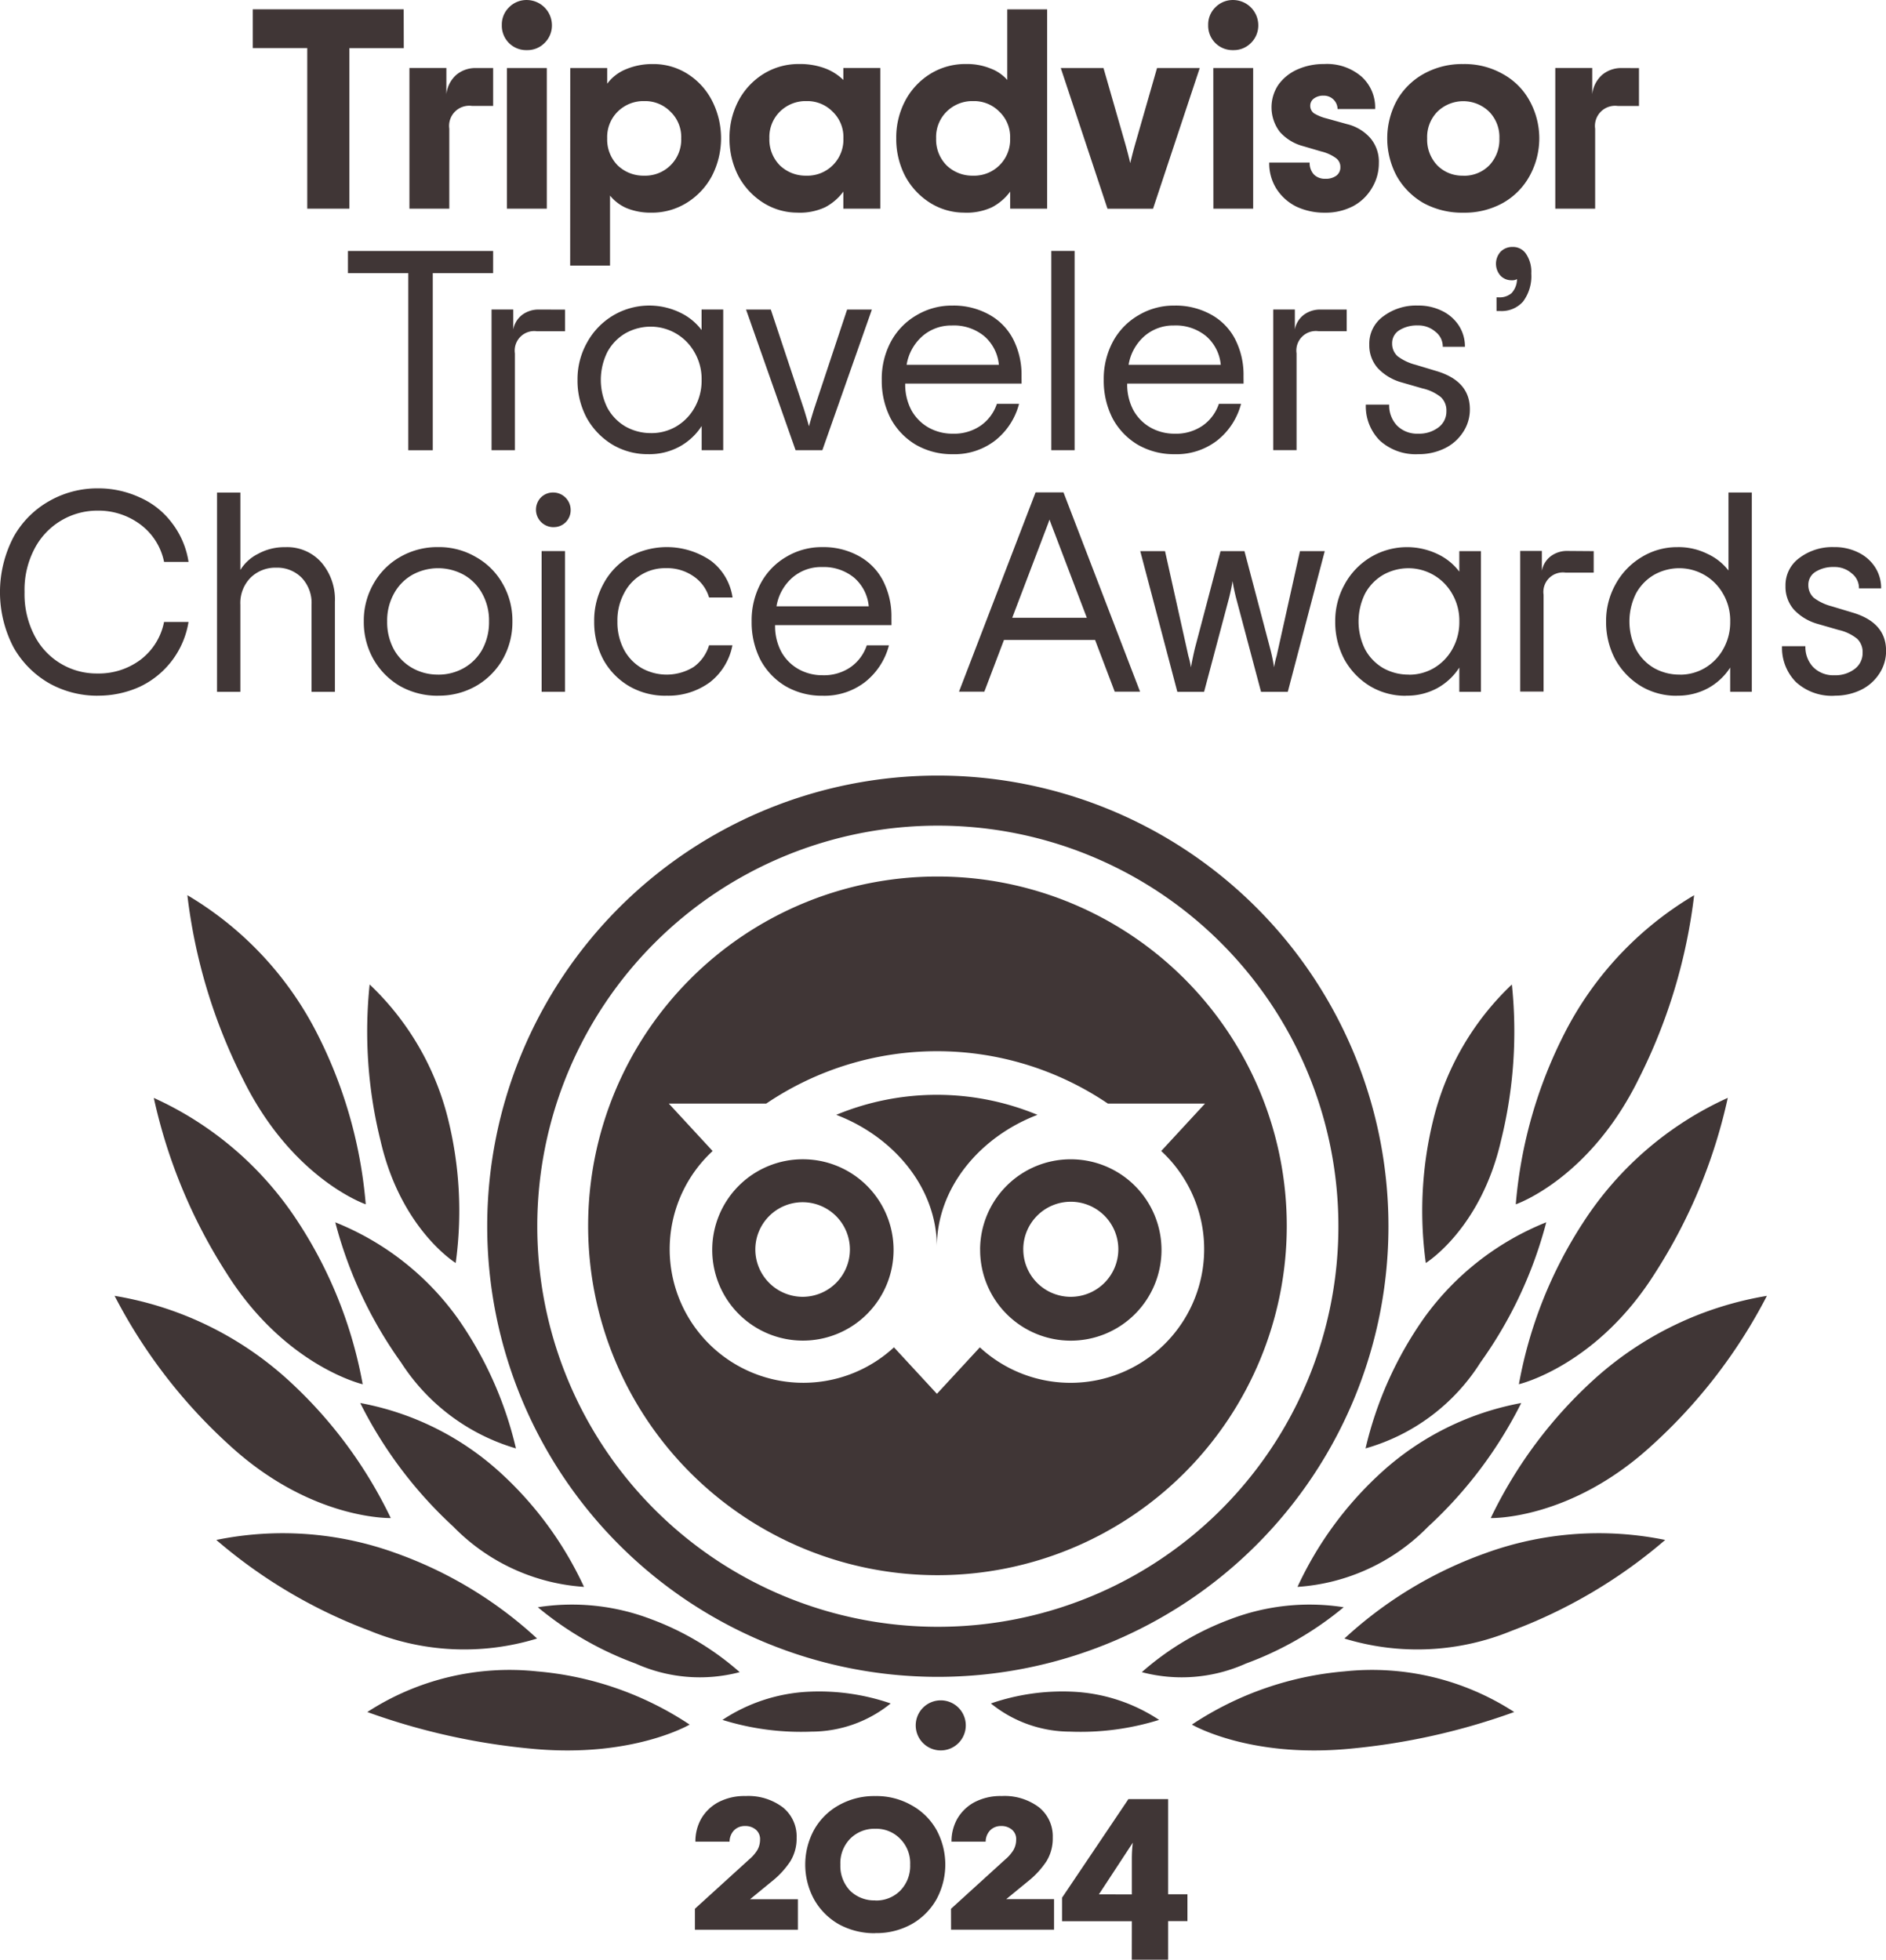
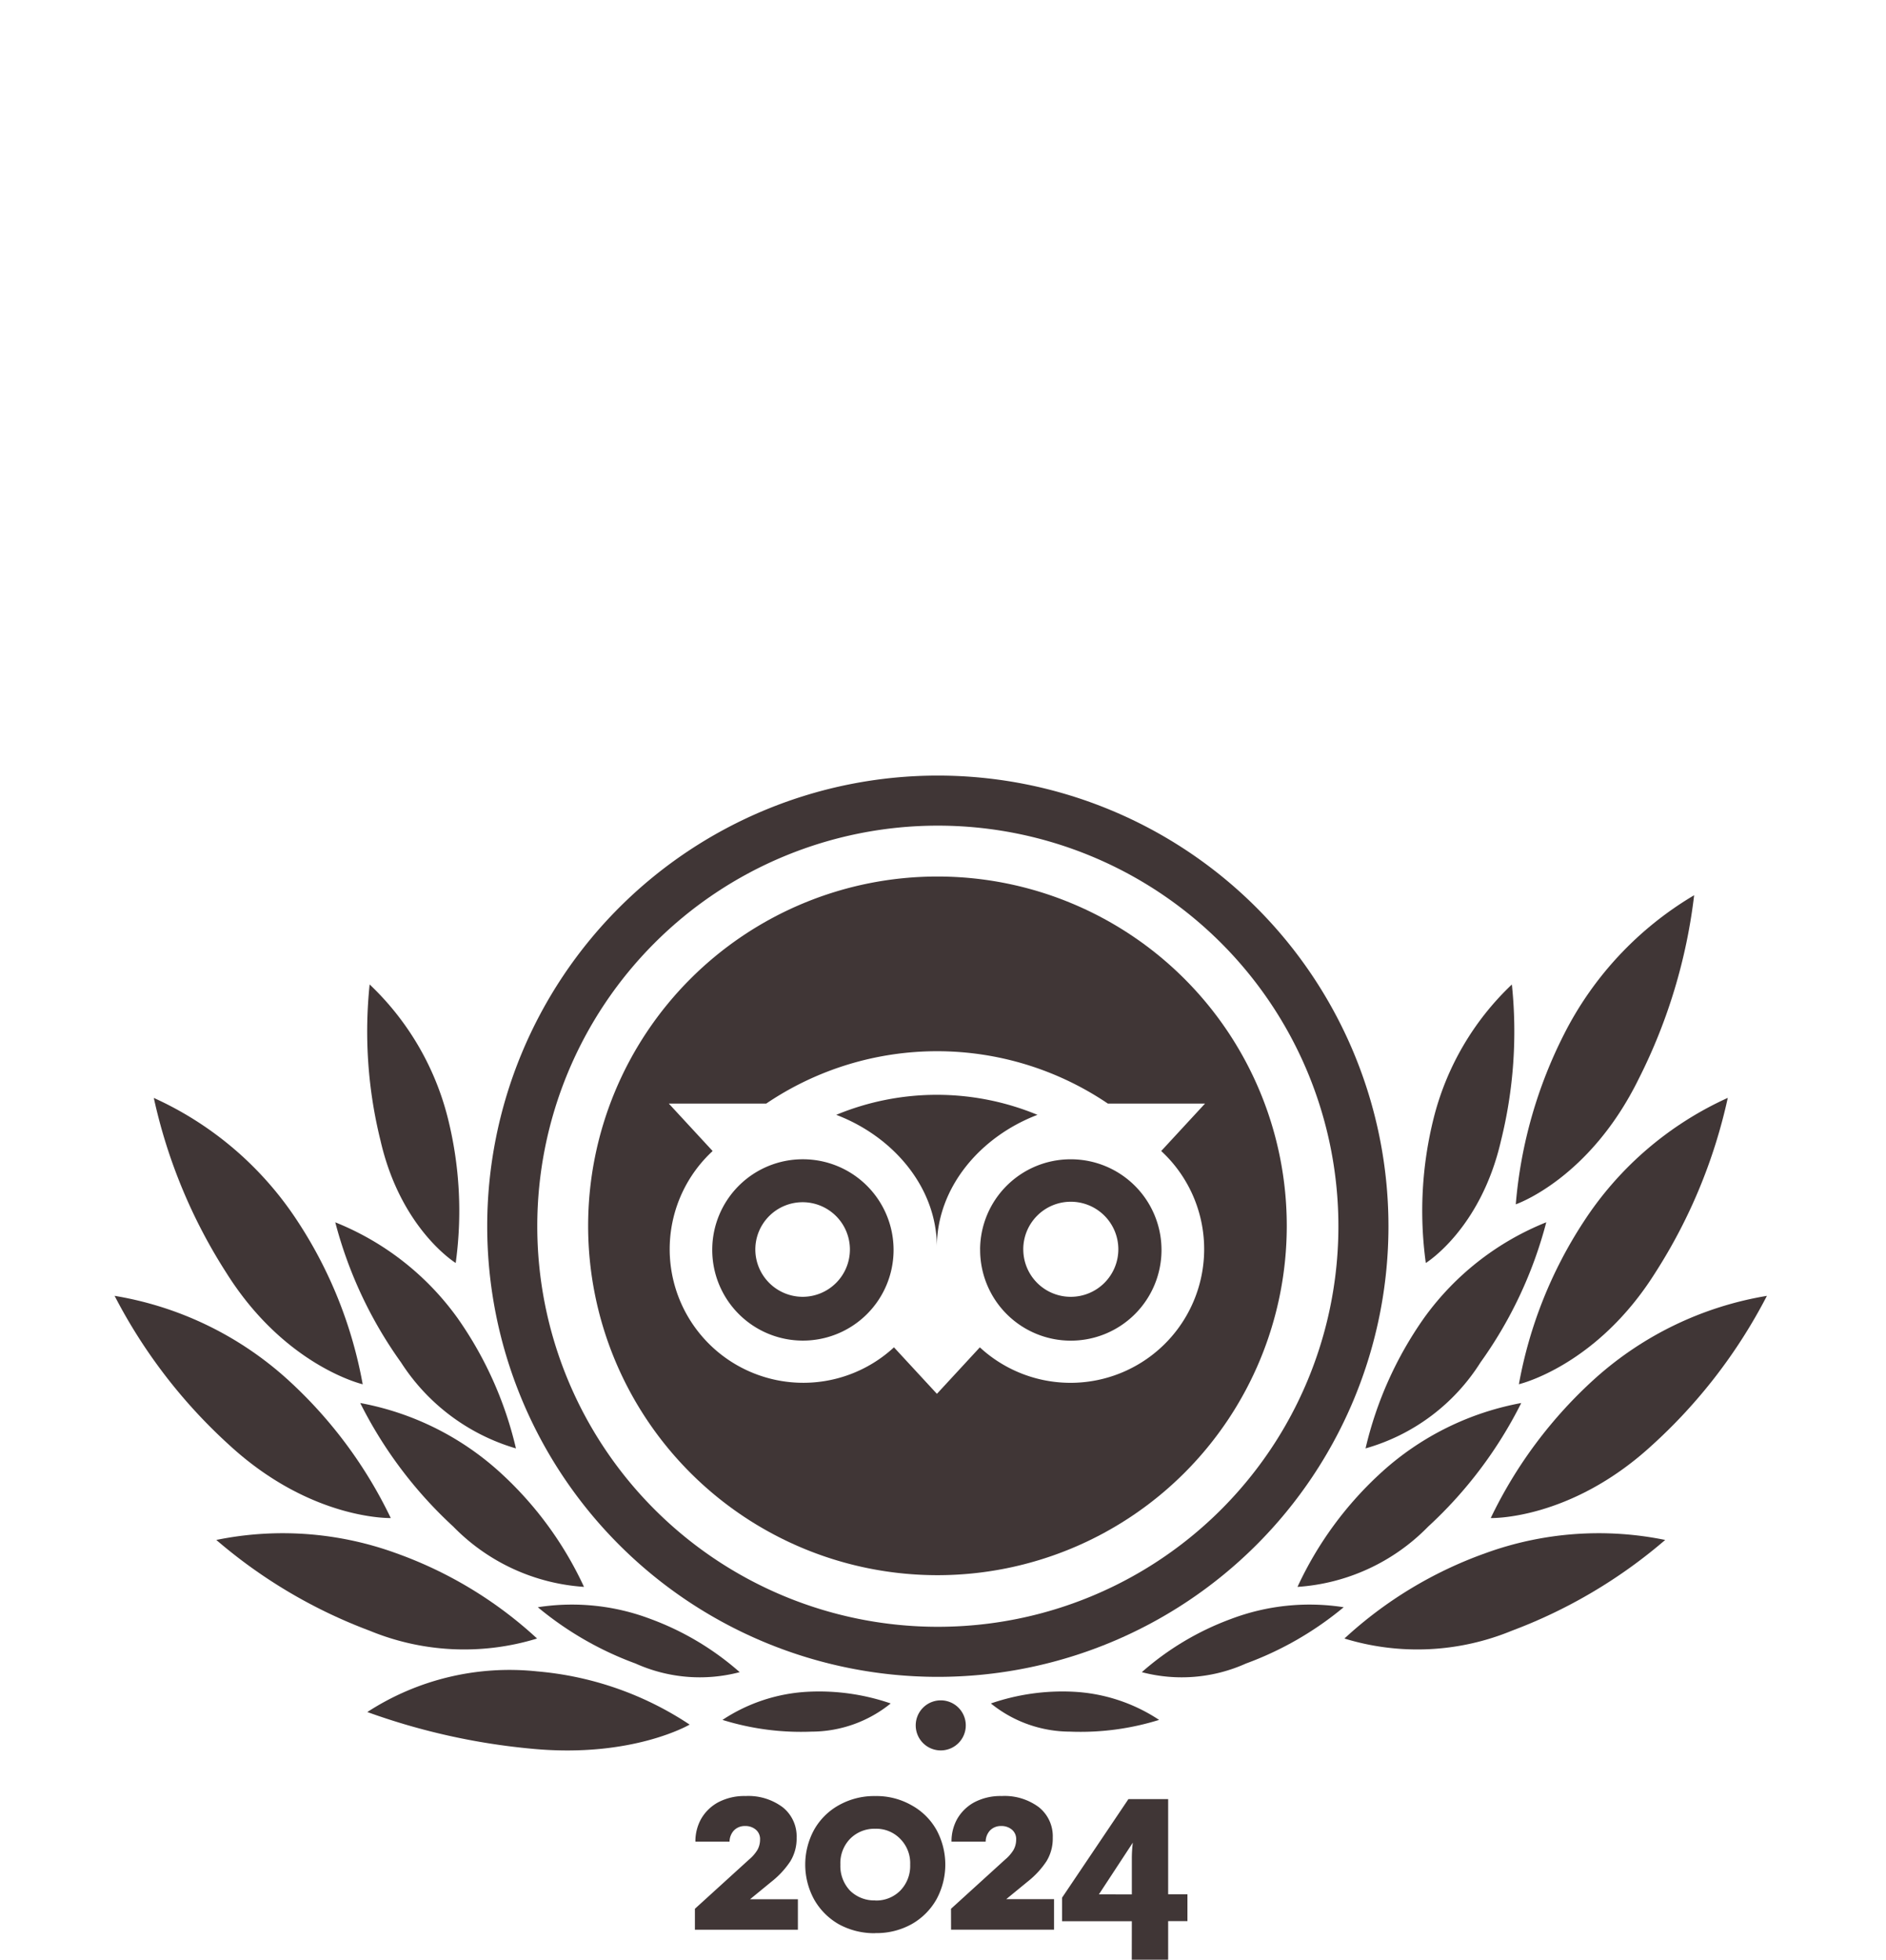
<svg xmlns="http://www.w3.org/2000/svg" id="Trip_Advisor_TCA_2024" data-name="Trip Advisor TCA 2024" width="102.097" height="106.083" viewBox="0 0 102.097 106.083">
-   <path id="Path_1566" data-name="Path 1566" d="M151.773,177.509h-2.944V186.2h-2.281v-8.692H143.6v-2.1h8.168Zm4.838,1.079v2.05H155.47a1.09,1.09,0,0,0-1.233,1.233V186.2h-2.158v-7.614h2v1.418a1.639,1.639,0,0,1,.555-1.063,1.615,1.615,0,0,1,1.033-.354Zm1.826-.971a1.318,1.318,0,0,1-1.356-1.356,1.3,1.3,0,0,1,.385-.956,1.322,1.322,0,0,1,.971-.4,1.368,1.368,0,0,1,1.356,1.356,1.322,1.322,0,0,1-.4.971A1.3,1.3,0,0,1,158.437,177.617Zm-1.079.971h2.158V186.2h-2.158Zm3.427,0h2v.848a2.371,2.371,0,0,1,.986-.771,3.662,3.662,0,0,1,1.495-.293,3.43,3.43,0,0,1,1.88.539,3.725,3.725,0,0,1,1.325,1.464,4.473,4.473,0,0,1-.015,4.053,3.83,3.83,0,0,1-1.356,1.449,3.561,3.561,0,0,1-1.927.539,3.429,3.429,0,0,1-1.341-.247,2.345,2.345,0,0,1-.894-.678v3.791h-2.158Zm4.007,5.826a1.95,1.95,0,0,0,2-2.019,1.9,1.9,0,0,0-.586-1.449,1.924,1.924,0,0,0-1.418-.57,1.977,1.977,0,0,0-1.433.57,1.931,1.931,0,0,0-.57,1.449,1.982,1.982,0,0,0,.57,1.464A2.006,2.006,0,0,0,164.792,184.413Zm8.333,2a3.458,3.458,0,0,1-1.9-.539,3.875,3.875,0,0,1-1.341-1.449,4.367,4.367,0,0,1-.478-2.034,4.274,4.274,0,0,1,.478-2.019,3.8,3.8,0,0,1,1.356-1.464,3.589,3.589,0,0,1,1.942-.539,3.848,3.848,0,0,1,1.387.231,2.831,2.831,0,0,1,1,.632v-.647h2V186.2h-2v-.925a2.894,2.894,0,0,1-.986.848A3.259,3.259,0,0,1,173.125,186.417Zm.447-2a1.95,1.95,0,0,0,2-2.019,1.9,1.9,0,0,0-.586-1.449,1.924,1.924,0,0,0-1.418-.57,1.977,1.977,0,0,0-1.433.57,1.931,1.931,0,0,0-.57,1.449,1.982,1.982,0,0,0,.57,1.464A2.006,2.006,0,0,0,173.572,184.413Zm8.579,2a3.458,3.458,0,0,1-1.9-.539,3.873,3.873,0,0,1-1.341-1.449,4.365,4.365,0,0,1-.478-2.034,4.273,4.273,0,0,1,.478-2.019,3.8,3.8,0,0,1,1.356-1.464,3.589,3.589,0,0,1,1.942-.539,3.358,3.358,0,0,1,1.341.247,2.236,2.236,0,0,1,.894.616v-3.822h2.158V186.2h-2v-.925a2.9,2.9,0,0,1-.986.848A3.259,3.259,0,0,1,182.151,186.417Zm.447-2a1.95,1.95,0,0,0,2-2.019,1.9,1.9,0,0,0-.586-1.449,1.925,1.925,0,0,0-1.418-.57,1.976,1.976,0,0,0-1.433.57,1.931,1.931,0,0,0-.57,1.449,1.982,1.982,0,0,0,.57,1.464A2.006,2.006,0,0,0,182.6,184.413Zm4.742-5.826h2.312l1.156,4.023q.169.586.293,1.125.123-.539.293-1.125l1.156-4.023h2.312l-2.528,7.614h-2.466Zm9.335-.971a1.318,1.318,0,0,1-1.356-1.356,1.3,1.3,0,0,1,.385-.956,1.323,1.323,0,0,1,.971-.4,1.368,1.368,0,0,1,1.356,1.356,1.322,1.322,0,0,1-.4.971A1.3,1.3,0,0,1,196.675,177.617Zm-1.079.971h2.158V186.2H195.6Zm6.032,7.829a3.563,3.563,0,0,1-1.526-.324,2.7,2.7,0,0,1-1.079-.956,2.571,2.571,0,0,1-.4-1.433h2.189a.908.908,0,0,0,.231.647.833.833,0,0,0,.616.231.951.951,0,0,0,.6-.17.556.556,0,0,0,.216-.462.586.586,0,0,0-.247-.493,2.26,2.26,0,0,0-.786-.354l-1-.293a2.54,2.54,0,0,1-1.248-.771,2.189,2.189,0,0,1-.077-2.543,2.513,2.513,0,0,1,1.033-.832,3.437,3.437,0,0,1,1.433-.293,2.863,2.863,0,0,1,2.034.678,2.244,2.244,0,0,1,.74,1.757h-2.034a.737.737,0,0,0-.755-.724.836.836,0,0,0-.524.154.469.469,0,0,0-.2.385.5.5,0,0,0,.2.416,2.494,2.494,0,0,0,.678.277l1.11.308a2.451,2.451,0,0,1,1.264.755,1.974,1.974,0,0,1,.462,1.356,2.559,2.559,0,0,1-.37,1.341,2.611,2.611,0,0,1-1.017.986A3.22,3.22,0,0,1,201.628,186.417Zm7.5,0a4.356,4.356,0,0,1-2.158-.524,3.885,3.885,0,0,1-1.449-1.464,4.323,4.323,0,0,1,0-4.069,3.774,3.774,0,0,1,1.449-1.449,4.258,4.258,0,0,1,2.158-.539,4.174,4.174,0,0,1,2.142.539,3.641,3.641,0,0,1,1.449,1.449,4.211,4.211,0,0,1,0,4.069,3.744,3.744,0,0,1-1.449,1.464A4.27,4.27,0,0,1,209.13,186.417Zm0-2a1.9,1.9,0,0,0,1.4-.555,2.012,2.012,0,0,0,.555-1.464,1.959,1.959,0,0,0-.555-1.449,2.01,2.01,0,0,0-2.8,0,1.959,1.959,0,0,0-.555,1.449,2.012,2.012,0,0,0,.555,1.464A1.9,1.9,0,0,0,209.13,184.413Zm9.512-5.826v2.05H217.5a1.09,1.09,0,0,0-1.233,1.233V186.2h-2.158v-7.614h2v1.418a1.639,1.639,0,0,1,.555-1.063,1.615,1.615,0,0,1,1.033-.354Zm-62.03,11.1h-3.267v9.586h-1.325v-9.586h-3.267v-1.2h7.86Zm3.892,1.973v1.171h-1.526a1.056,1.056,0,0,0-1.187,1.2v5.24h-1.264V191.66H157.7v1.079a1.287,1.287,0,0,1,.493-.8,1.472,1.472,0,0,1,.909-.277ZM165,199.49a3.719,3.719,0,0,1-1.942-.524,3.911,3.911,0,0,1-1.387-1.449,4.285,4.285,0,0,1-.493-2.05,4.054,4.054,0,0,1,.524-2.034,3.877,3.877,0,0,1,1.4-1.449,3.838,3.838,0,0,1,3.606-.17,3.135,3.135,0,0,1,1.187.956v-1.11h1.171v7.614H167.9v-1.31a3.329,3.329,0,0,1-1.187,1.11A3.43,3.43,0,0,1,165,199.49Zm.17-1.14a2.644,2.644,0,0,0,1.341-.354,2.721,2.721,0,0,0,1-1.017,2.95,2.95,0,0,0,.385-1.51,2.867,2.867,0,0,0-.385-1.495,2.721,2.721,0,0,0-2.343-1.387,2.787,2.787,0,0,0-1.387.354,2.61,2.61,0,0,0-.986,1.017,3.395,3.395,0,0,0,0,3.021,2.611,2.611,0,0,0,.986,1.017A2.787,2.787,0,0,0,165.168,198.349Zm5.132-6.689h1.341l1.788,5.379q.2.647.277.94.077-.293.277-.94l1.788-5.379h1.341l-2.682,7.614h-1.449Zm14.916,4.007h-6.3a2.96,2.96,0,0,0,.339,1.449,2.431,2.431,0,0,0,.94.94,2.632,2.632,0,0,0,1.295.324,2.531,2.531,0,0,0,1.526-.447,2.347,2.347,0,0,0,.863-1.171h1.2a3.718,3.718,0,0,1-1.295,1.988,3.6,3.6,0,0,1-2.3.74,3.9,3.9,0,0,1-1.988-.509,3.681,3.681,0,0,1-1.372-1.433,4.465,4.465,0,0,1-.478-2.081,4.262,4.262,0,0,1,.493-2.065,3.652,3.652,0,0,1,1.387-1.433,3.719,3.719,0,0,1,1.942-.524,3.949,3.949,0,0,1,1.973.478,3.194,3.194,0,0,1,1.31,1.325,4.213,4.213,0,0,1,.462,2.019Zm-3.761-3.144a2.374,2.374,0,0,0-1.6.57,2.623,2.623,0,0,0-.863,1.557h4.994a2.325,2.325,0,0,0-.8-1.557A2.59,2.59,0,0,0,181.455,192.523Zm5.368-4.038h1.264v10.788h-1.264Zm10.41,7.182h-6.3a2.96,2.96,0,0,0,.339,1.449,2.431,2.431,0,0,0,.94.94,2.631,2.631,0,0,0,1.295.324,2.531,2.531,0,0,0,1.526-.447,2.347,2.347,0,0,0,.863-1.171h1.2a3.718,3.718,0,0,1-1.295,1.988,3.6,3.6,0,0,1-2.3.74,3.9,3.9,0,0,1-1.988-.509,3.681,3.681,0,0,1-1.372-1.433,4.465,4.465,0,0,1-.478-2.081,4.262,4.262,0,0,1,.493-2.065,3.652,3.652,0,0,1,1.387-1.433,3.719,3.719,0,0,1,1.942-.524,3.949,3.949,0,0,1,1.973.478,3.194,3.194,0,0,1,1.31,1.325,4.213,4.213,0,0,1,.462,2.019Zm-3.761-3.144a2.374,2.374,0,0,0-1.6.57,2.623,2.623,0,0,0-.863,1.557H196a2.325,2.325,0,0,0-.8-1.557A2.59,2.59,0,0,0,193.472,192.523Zm9.344-.863v1.171H201.29a1.056,1.056,0,0,0-1.187,1.2v5.24H198.84V191.66h1.171v1.079a1.286,1.286,0,0,1,.493-.8,1.472,1.472,0,0,1,.909-.277Zm3.871,7.829a2.878,2.878,0,0,1-2.081-.74,2.629,2.629,0,0,1-.755-1.942h1.264a1.587,1.587,0,0,0,.416,1.125,1.532,1.532,0,0,0,1.156.447,1.717,1.717,0,0,0,1.094-.339,1.067,1.067,0,0,0,.432-.878.991.991,0,0,0-.293-.755,2.452,2.452,0,0,0-1-.478l-1.125-.324a2.8,2.8,0,0,1-1.295-.771,1.865,1.865,0,0,1-.462-1.279,1.815,1.815,0,0,1,.755-1.526,2.951,2.951,0,0,1,1.865-.586,2.863,2.863,0,0,1,1.325.293,2.234,2.234,0,0,1,.909.8,2.08,2.08,0,0,1,.324,1.14h-1.2a1.007,1.007,0,0,0-.4-.817,1.394,1.394,0,0,0-.956-.339,1.794,1.794,0,0,0-1,.262.816.816,0,0,0-.385.709.916.916,0,0,0,.293.694,2.755,2.755,0,0,0,.971.462l1.125.339q1.819.539,1.819,2.065a2.2,2.2,0,0,1-.37,1.248,2.465,2.465,0,0,1-1,.878A3.193,3.193,0,0,1,206.687,199.49ZM210.928,191h.123a.975.975,0,0,0,.694-.231,1.141,1.141,0,0,0,.293-.755.539.539,0,0,1-.293.062.818.818,0,0,1-.6-.247.973.973,0,0,1,0-1.295.88.88,0,0,1,.647-.262.843.843,0,0,1,.74.385,1.719,1.719,0,0,1,.277,1.048,2.291,2.291,0,0,1-.447,1.526,1.546,1.546,0,0,1-1.248.509h-.185Zm-75.742,21.565a5.336,5.336,0,0,1-2.589-.663,5.179,5.179,0,0,1-1.942-1.942,6.443,6.443,0,0,1,0-6,5.037,5.037,0,0,1,1.942-1.942,5.241,5.241,0,0,1,2.589-.678,5.325,5.325,0,0,1,2.3.493,4.363,4.363,0,0,1,1.742,1.387,4.589,4.589,0,0,1,.894,2.1h-1.325a3.356,3.356,0,0,0-1.295-2.034,3.788,3.788,0,0,0-2.312-.74,3.828,3.828,0,0,0-3.391,2.034,4.77,4.77,0,0,0-.555,2.373,4.858,4.858,0,0,0,.555,2.389,3.774,3.774,0,0,0,3.391,2.019,3.77,3.77,0,0,0,2.327-.74,3.388,3.388,0,0,0,1.279-2.05h1.325a4.71,4.71,0,0,1-2.651,3.514A5.433,5.433,0,0,1,135.186,212.562Zm6.478-11h1.264v4.192a2.34,2.34,0,0,1,.94-.863,2.96,2.96,0,0,1,1.495-.37,2.467,2.467,0,0,1,1.942.817,3.069,3.069,0,0,1,.74,2.142v4.87H146.78v-4.716a1.978,1.978,0,0,0-.539-1.464,1.859,1.859,0,0,0-1.372-.539,1.911,1.911,0,0,0-1.387.539,1.947,1.947,0,0,0-.555,1.464v4.716h-1.264Zm11.967,11a4.115,4.115,0,0,1-2.065-.524,3.956,3.956,0,0,1-1.433-1.449,4.085,4.085,0,0,1-.524-2.05,4,4,0,0,1,.524-2.034,3.807,3.807,0,0,1,1.433-1.449,4.023,4.023,0,0,1,2.065-.539,3.941,3.941,0,0,1,2.05.539,3.774,3.774,0,0,1,1.449,1.449,4,4,0,0,1,.524,2.034,4.084,4.084,0,0,1-.524,2.05,3.919,3.919,0,0,1-1.449,1.449A4.03,4.03,0,0,1,153.631,212.562Zm0-1.141a2.787,2.787,0,0,0,1.387-.354,2.606,2.606,0,0,0,1-1,3.078,3.078,0,0,0,.37-1.526,2.992,2.992,0,0,0-.37-1.51,2.578,2.578,0,0,0-1-1.017,2.891,2.891,0,0,0-2.774,0,2.579,2.579,0,0,0-1,1.017,2.992,2.992,0,0,0-.37,1.51,3.078,3.078,0,0,0,.37,1.526,2.607,2.607,0,0,0,1,1A2.788,2.788,0,0,0,153.631,211.422Zm6.236-7.983a.948.948,0,0,1-.678-1.6.923.923,0,0,1,.678-.277.947.947,0,0,1,.94.94.923.923,0,0,1-.277.678A.9.9,0,0,1,159.866,203.438Zm-.632,1.295H160.5v7.614h-1.264Zm6.726,7.829a3.887,3.887,0,0,1-2-.524,3.794,3.794,0,0,1-1.387-1.433,4.318,4.318,0,0,1-.493-2.065,4.127,4.127,0,0,1,.509-2.05,3.764,3.764,0,0,1,1.387-1.449,4.218,4.218,0,0,1,4.423.216,3.035,3.035,0,0,1,1.171,1.988H168.3a2.108,2.108,0,0,0-.832-1.141,2.5,2.5,0,0,0-1.51-.447,2.479,2.479,0,0,0-2.266,1.372,3.1,3.1,0,0,0-.354,1.51,3.185,3.185,0,0,0,.354,1.526,2.565,2.565,0,0,0,.956,1,2.776,2.776,0,0,0,2.82-.062,2.242,2.242,0,0,0,.832-1.171h1.264a3.321,3.321,0,0,1-1.218,2A3.8,3.8,0,0,1,165.961,212.562Zm12.213-3.822h-6.3a2.96,2.96,0,0,0,.339,1.449,2.431,2.431,0,0,0,.94.94,2.631,2.631,0,0,0,1.295.324,2.531,2.531,0,0,0,1.526-.447,2.347,2.347,0,0,0,.863-1.171h1.2a3.718,3.718,0,0,1-1.295,1.988,3.6,3.6,0,0,1-2.3.74,3.9,3.9,0,0,1-1.988-.509,3.681,3.681,0,0,1-1.372-1.433,4.465,4.465,0,0,1-.478-2.081,4.262,4.262,0,0,1,.493-2.065,3.652,3.652,0,0,1,1.387-1.433,3.719,3.719,0,0,1,1.942-.524A3.95,3.95,0,0,1,176.4,205a3.194,3.194,0,0,1,1.31,1.325,4.213,4.213,0,0,1,.462,2.019Zm-3.761-3.144a2.374,2.374,0,0,0-1.6.57,2.623,2.623,0,0,0-.863,1.557h4.994a2.325,2.325,0,0,0-.8-1.557A2.59,2.59,0,0,0,174.413,205.6Zm14.783,3.946h-4.932l-1.063,2.8h-1.372l4.146-10.788h1.51l4.146,10.788h-1.372Zm-.447-1.2-1.742-4.577q-.216-.555-.277-.74-.062.185-.277.74l-1.742,4.577Zm2.893-3.606h1.341l1.171,5.256.092.416a4.433,4.433,0,0,1,.139.617q.092-.509.216-1.033l1.387-5.256h1.295l1.387,5.256a9.728,9.728,0,0,1,.216,1.033,4.431,4.431,0,0,1,.139-.617l.092-.416,1.171-5.256h1.341l-2,7.614h-1.449l-1.356-5.1q-.123-.493-.185-.894-.062.4-.185.894l-1.356,5.1h-1.449Zm14.376,7.829a3.719,3.719,0,0,1-1.942-.524,3.912,3.912,0,0,1-1.387-1.449,4.285,4.285,0,0,1-.493-2.05,4.054,4.054,0,0,1,.524-2.034,3.877,3.877,0,0,1,1.4-1.449,3.838,3.838,0,0,1,3.606-.17,3.136,3.136,0,0,1,1.187.956v-1.11h1.171v7.614h-1.171v-1.31a3.329,3.329,0,0,1-1.187,1.11A3.431,3.431,0,0,1,206.018,212.562Zm.17-1.141a2.644,2.644,0,0,0,1.341-.354,2.721,2.721,0,0,0,1-1.017,2.951,2.951,0,0,0,.385-1.51,2.868,2.868,0,0,0-.385-1.495,2.721,2.721,0,0,0-2.343-1.387,2.787,2.787,0,0,0-1.387.354,2.611,2.611,0,0,0-.986,1.017,3.4,3.4,0,0,0,0,3.021,2.611,2.611,0,0,0,.986,1.017A2.787,2.787,0,0,0,206.188,211.422Zm10-6.689V205.9h-1.526a1.056,1.056,0,0,0-1.187,1.2v5.24h-1.264v-7.614h1.171v1.079a1.287,1.287,0,0,1,.493-.8,1.472,1.472,0,0,1,.909-.277Zm4.494,7.829a3.719,3.719,0,0,1-1.942-.524,3.911,3.911,0,0,1-1.387-1.449,4.285,4.285,0,0,1-.493-2.05,4.055,4.055,0,0,1,.524-2.034,3.877,3.877,0,0,1,1.4-1.449,3.663,3.663,0,0,1,1.926-.539,3.516,3.516,0,0,1,1.649.37,3.021,3.021,0,0,1,1.125.894v-4.223h1.264v10.788h-1.171v-1.31a3.329,3.329,0,0,1-1.187,1.11A3.43,3.43,0,0,1,220.684,212.562Zm.17-1.141a2.644,2.644,0,0,0,1.341-.354,2.721,2.721,0,0,0,1-1.017,2.951,2.951,0,0,0,.385-1.51,2.867,2.867,0,0,0-.385-1.495,2.721,2.721,0,0,0-2.343-1.387,2.787,2.787,0,0,0-1.387.354,2.611,2.611,0,0,0-.986,1.017,3.395,3.395,0,0,0,0,3.021,2.611,2.611,0,0,0,.986,1.017A2.787,2.787,0,0,0,220.854,211.422Zm8.368,1.141a2.879,2.879,0,0,1-2.081-.74,2.629,2.629,0,0,1-.755-1.942h1.264a1.587,1.587,0,0,0,.416,1.125,1.533,1.533,0,0,0,1.156.447,1.717,1.717,0,0,0,1.094-.339,1.067,1.067,0,0,0,.432-.879.99.99,0,0,0-.293-.755,2.45,2.45,0,0,0-1-.478l-1.125-.324a2.8,2.8,0,0,1-1.295-.771,1.865,1.865,0,0,1-.462-1.279,1.816,1.816,0,0,1,.755-1.526,2.951,2.951,0,0,1,1.865-.586,2.862,2.862,0,0,1,1.325.293,2.233,2.233,0,0,1,.909.8,2.08,2.08,0,0,1,.324,1.14h-1.2a1.007,1.007,0,0,0-.4-.817,1.394,1.394,0,0,0-.956-.339,1.8,1.8,0,0,0-1,.262.816.816,0,0,0-.385.709.916.916,0,0,0,.293.694,2.758,2.758,0,0,0,.971.462l1.125.339q1.819.539,1.819,2.065a2.2,2.2,0,0,1-.37,1.248,2.464,2.464,0,0,1-1,.878A3.192,3.192,0,0,1,229.222,212.562Z" transform="translate(-129.915 -174.904)" fill="#403636" />
  <path id="Path_1567" data-name="Path 1567" d="M403.281,887.5l2.933-2.668a2.108,2.108,0,0,0,.449-.515,1.135,1.135,0,0,0,.145-.555.661.661,0,0,0-.225-.542.866.866,0,0,0-.594-.2.806.806,0,0,0-.594.238.9.9,0,0,0-.238.608h-1.849a2.489,2.489,0,0,1,.3-1.215,2.361,2.361,0,0,1,.925-.911,3.04,3.04,0,0,1,1.493-.344,3.1,3.1,0,0,1,2.008.608,2.009,2.009,0,0,1,.753,1.651,2.342,2.342,0,0,1-.344,1.281,4.7,4.7,0,0,1-1,1.083l-1.176.964h2.589v1.651h-5.575Zm9.764,1.321a3.981,3.981,0,0,1-1.982-.489,3.562,3.562,0,0,1-1.334-1.348,3.938,3.938,0,0,1,0-3.752,3.467,3.467,0,0,1,1.334-1.334,3.9,3.9,0,0,1,1.982-.5,3.826,3.826,0,0,1,1.968.5,3.443,3.443,0,0,1,1.347,1.334,3.937,3.937,0,0,1,0,3.752,3.535,3.535,0,0,1-1.347,1.348A3.908,3.908,0,0,1,413.045,888.816Zm0-1.77a1.825,1.825,0,0,0,1.347-.528,1.912,1.912,0,0,0,.542-1.413,1.868,1.868,0,0,0-.542-1.4,1.8,1.8,0,0,0-1.347-.542,1.845,1.845,0,0,0-1.361.542,1.893,1.893,0,0,0-.528,1.4,1.938,1.938,0,0,0,.528,1.413A1.87,1.87,0,0,0,413.045,887.046Zm4.1.449,2.933-2.668a2.108,2.108,0,0,0,.449-.515,1.135,1.135,0,0,0,.145-.555.661.661,0,0,0-.225-.542.866.866,0,0,0-.594-.2.806.806,0,0,0-.594.238.9.9,0,0,0-.238.608h-1.849a2.49,2.49,0,0,1,.3-1.215,2.362,2.362,0,0,1,.925-.911,3.041,3.041,0,0,1,1.493-.344A3.1,3.1,0,0,1,421.9,882a2.009,2.009,0,0,1,.753,1.651,2.342,2.342,0,0,1-.343,1.281,4.694,4.694,0,0,1-1,1.083l-1.176.964h2.589v1.651h-5.575Zm9.789.674h-3.778V886.9l3.593-5.337H428.9v5.152h1.044v1.453H428.9v2.087H426.93Zm0-1.453v-1.969a7.158,7.158,0,0,1,.053-.832l-1.836,2.8Z" transform="translate(-365.663 -784.173)" fill="#403636" />
  <path id="Path_1568" data-name="Path 1568" d="M345.976,480a24.394,24.394,0,1,0,24.394,24.394A24.4,24.4,0,0,0,345.976,480Zm0,46.078a21.684,21.684,0,1,1,21.684-21.684A21.671,21.671,0,0,1,345.976,526.078Z" transform="translate(-295.207 -438.016)" fill="#403636" />
  <path id="Path_1569" data-name="Path 1569" d="M291.857,834.691a17.605,17.605,0,0,0-8.258-2.88,14.131,14.131,0,0,0-9.19,2.2,35.827,35.827,0,0,0,8.936,1.99C288.765,836.512,291.857,834.691,291.857,834.691Z" transform="translate(-254.524 -741.335)" fill="#403636" />
  <path id="Path_1570" data-name="Path 1570" d="M232.374,783.738a22.266,22.266,0,0,0-7.623-4.616,17.948,17.948,0,0,0-9.741-.72,27.518,27.518,0,0,0,8.3,4.913A13.43,13.43,0,0,0,232.374,783.738Z" transform="translate(-203.3 -695.041)" fill="#403636" />
  <path id="Path_1571" data-name="Path 1571" d="M189.95,696.691a24.363,24.363,0,0,0-5.675-7.581A18.422,18.422,0,0,0,175,684.663a28.685,28.685,0,0,0,6.268,8.131C185.673,696.818,189.95,696.691,189.95,696.691Z" transform="translate(-168.796 -614.516)" fill="#403636" />
  <path id="Path_1572" data-name="Path 1572" d="M201.7,622.3a23.742,23.742,0,0,0-3.515-8.809,18.31,18.31,0,0,0-7.793-6.691,28.945,28.945,0,0,0,3.939,9.487C197.5,621.325,201.7,622.3,201.7,622.3Z" transform="translate(-182.066 -547.367)" fill="#403636" />
-   <path id="Path_1573" data-name="Path 1573" d="M213.278,543.816a24.845,24.845,0,0,0-2.626-9.233,18.384,18.384,0,0,0-7.03-7.5,29.776,29.776,0,0,0,3.007,9.953C209.3,542.461,213.278,543.816,213.278,543.816Z" transform="translate(-193.479 -478.624)" fill="#403636" />
  <path id="Path_1574" data-name="Path 1574" d="M283.749,736.778a19.363,19.363,0,0,0-4.574-6.225,15.384,15.384,0,0,0-7.539-3.727,23.208,23.208,0,0,0,5.04,6.692A10.888,10.888,0,0,0,283.749,736.778Z" transform="translate(-252.135 -650.877)" fill="#403636" />
  <path id="Path_1575" data-name="Path 1575" d="M352.428,809.774a15.258,15.258,0,0,0-4.828-2.88,12,12,0,0,0-6.1-.635,17.9,17.9,0,0,0,5.294,3.049A8.475,8.475,0,0,0,352.428,809.774Z" transform="translate(-312.385 -719.256)" fill="#403636" />
  <path id="Path_1576" data-name="Path 1576" d="M423.24,840.987a11.9,11.9,0,0,0-4.447-.635,9.236,9.236,0,0,0-4.659,1.525,14.288,14.288,0,0,0,4.828.635A6.825,6.825,0,0,0,423.24,840.987Z" transform="translate(-375.023 -748.775)" fill="#403636" />
  <path id="Path_1577" data-name="Path 1577" d="M271.573,667.972A20.218,20.218,0,0,0,268.4,660.9a15.021,15.021,0,0,0-6.607-5.167,22.949,22.949,0,0,0,3.557,7.581A11.1,11.1,0,0,0,271.573,667.972Z" transform="translate(-243.643 -589.566)" fill="#403636" />
  <path id="Path_1578" data-name="Path 1578" d="M279.159,577.25a20.663,20.663,0,0,0-.424-7.835,15,15,0,0,0-4.235-7.242,24.54,24.54,0,0,0,.593,8.47C276.194,575.429,279.159,577.25,279.159,577.25Z" transform="translate(-254.49 -508.882)" fill="#403636" />
-   <path id="Path_1579" data-name="Path 1579" d="M598.793,834.691a17.6,17.6,0,0,1,8.258-2.88,14.13,14.13,0,0,1,9.19,2.2,35.824,35.824,0,0,1-8.936,1.99C601.885,836.512,598.793,834.691,598.793,834.691Z" transform="translate(-534.271 -741.335)" fill="#403636" />
  <path id="Path_1580" data-name="Path 1580" d="M658.806,783.74a22.265,22.265,0,0,1,7.623-4.616,17.946,17.946,0,0,1,9.741-.72,27.516,27.516,0,0,1-8.3,4.913A13.43,13.43,0,0,1,658.806,783.74Z" transform="translate(-586.026 -695.043)" fill="#403636" />
  <path id="Path_1581" data-name="Path 1581" d="M716.359,696.694a24.362,24.362,0,0,1,5.675-7.581,18.419,18.419,0,0,1,9.275-4.447,28.684,28.684,0,0,1-6.268,8.131C720.636,696.821,716.359,696.694,716.359,696.694Z" transform="translate(-635.659 -614.518)" fill="#403636" />
  <path id="Path_1582" data-name="Path 1582" d="M727.437,622.3a23.74,23.74,0,0,1,3.515-8.809,18.308,18.308,0,0,1,7.793-6.692,28.943,28.943,0,0,1-3.939,9.487C731.63,621.328,727.437,622.3,727.437,622.3Z" transform="translate(-645.213 -547.369)" fill="#403636" />
  <path id="Path_1583" data-name="Path 1583" d="M726.208,543.819a24.845,24.845,0,0,1,2.626-9.232,18.382,18.382,0,0,1,7.03-7.5,29.771,29.771,0,0,1-3.007,9.953C730.189,542.463,726.208,543.819,726.208,543.819Z" transform="translate(-644.153 -478.626)" fill="#403636" />
  <path id="Path_1584" data-name="Path 1584" d="M640.34,736.782a19.364,19.364,0,0,1,4.574-6.226,15.384,15.384,0,0,1,7.538-3.727,23.208,23.208,0,0,1-5.04,6.691A10.888,10.888,0,0,1,640.34,736.782Z" transform="translate(-570.101 -650.88)" fill="#403636" />
  <path id="Path_1585" data-name="Path 1585" d="M579.095,809.776a15.261,15.261,0,0,1,4.828-2.88,12,12,0,0,1,6.1-.635,17.906,17.906,0,0,1-5.294,3.049A8.475,8.475,0,0,1,579.095,809.776Z" transform="translate(-517.284 -719.258)" fill="#403636" />
  <path id="Path_1586" data-name="Path 1586" d="M519.7,840.987a11.9,11.9,0,0,1,4.447-.635,9.236,9.236,0,0,1,4.659,1.525,14.288,14.288,0,0,1-4.828.635A6.825,6.825,0,0,1,519.7,840.987Z" transform="translate(-466.059 -748.775)" fill="#403636" />
  <path id="Path_1587" data-name="Path 1587" d="M667.116,667.974a20.219,20.219,0,0,1,3.176-7.073,15.02,15.02,0,0,1,6.607-5.167,22.954,22.954,0,0,1-3.558,7.581A10.841,10.841,0,0,1,667.116,667.974Z" transform="translate(-593.193 -589.569)" fill="#403636" />
  <path id="Path_1588" data-name="Path 1588" d="M689.629,577.252a20.666,20.666,0,0,1,.424-7.835,15,15,0,0,1,4.235-7.242,24.538,24.538,0,0,1-.593,8.47C692.593,575.431,689.629,577.252,689.629,577.252Z" transform="translate(-612.444 -508.883)" fill="#403636" />
  <path id="Path_1589" data-name="Path 1589" d="M491.506,846.49a1.355,1.355,0,1,0-1.355-1.355A1.355,1.355,0,0,0,491.506,846.49Z" transform="translate(-440.579 -751.736)" fill="#403636" />
  <path id="Path_1590" data-name="Path 1590" d="M380.191,557.521a18.91,18.91,0,1,0-18.91-18.91A18.91,18.91,0,0,0,380.191,557.521Zm-7.286-15.069a2.56,2.56,0,1,0-2.573-2.56A2.567,2.567,0,0,0,372.905,542.452Zm11.932-2.56a2.573,2.573,0,1,1,2.573,2.56A2.567,2.567,0,0,1,384.838,539.892Zm-2.335,0a4.909,4.909,0,1,0,4.908-4.884A4.9,4.9,0,0,0,382.5,539.891Zm-7.791-7.291c3.1,1.179,5.448,3.937,5.448,7.151,0-3.214,2.349-5.971,5.447-7.15a14.229,14.229,0,0,0-10.895,0ZM368,539.891a4.908,4.908,0,1,0,4.908-4.884A4.9,4.9,0,0,0,368,539.891Zm26.677-7.9-2.373,2.569a7.234,7.234,0,1,1-9.818,10.628l-2.324,2.516-2.325-2.517a7.233,7.233,0,1,1-9.816-10.626l-2.373-2.569h5.275a16.5,16.5,0,0,1,18.493,0Z" transform="translate(-329.443 -472.253)" fill="#403636" fill-rule="evenodd" />
</svg>